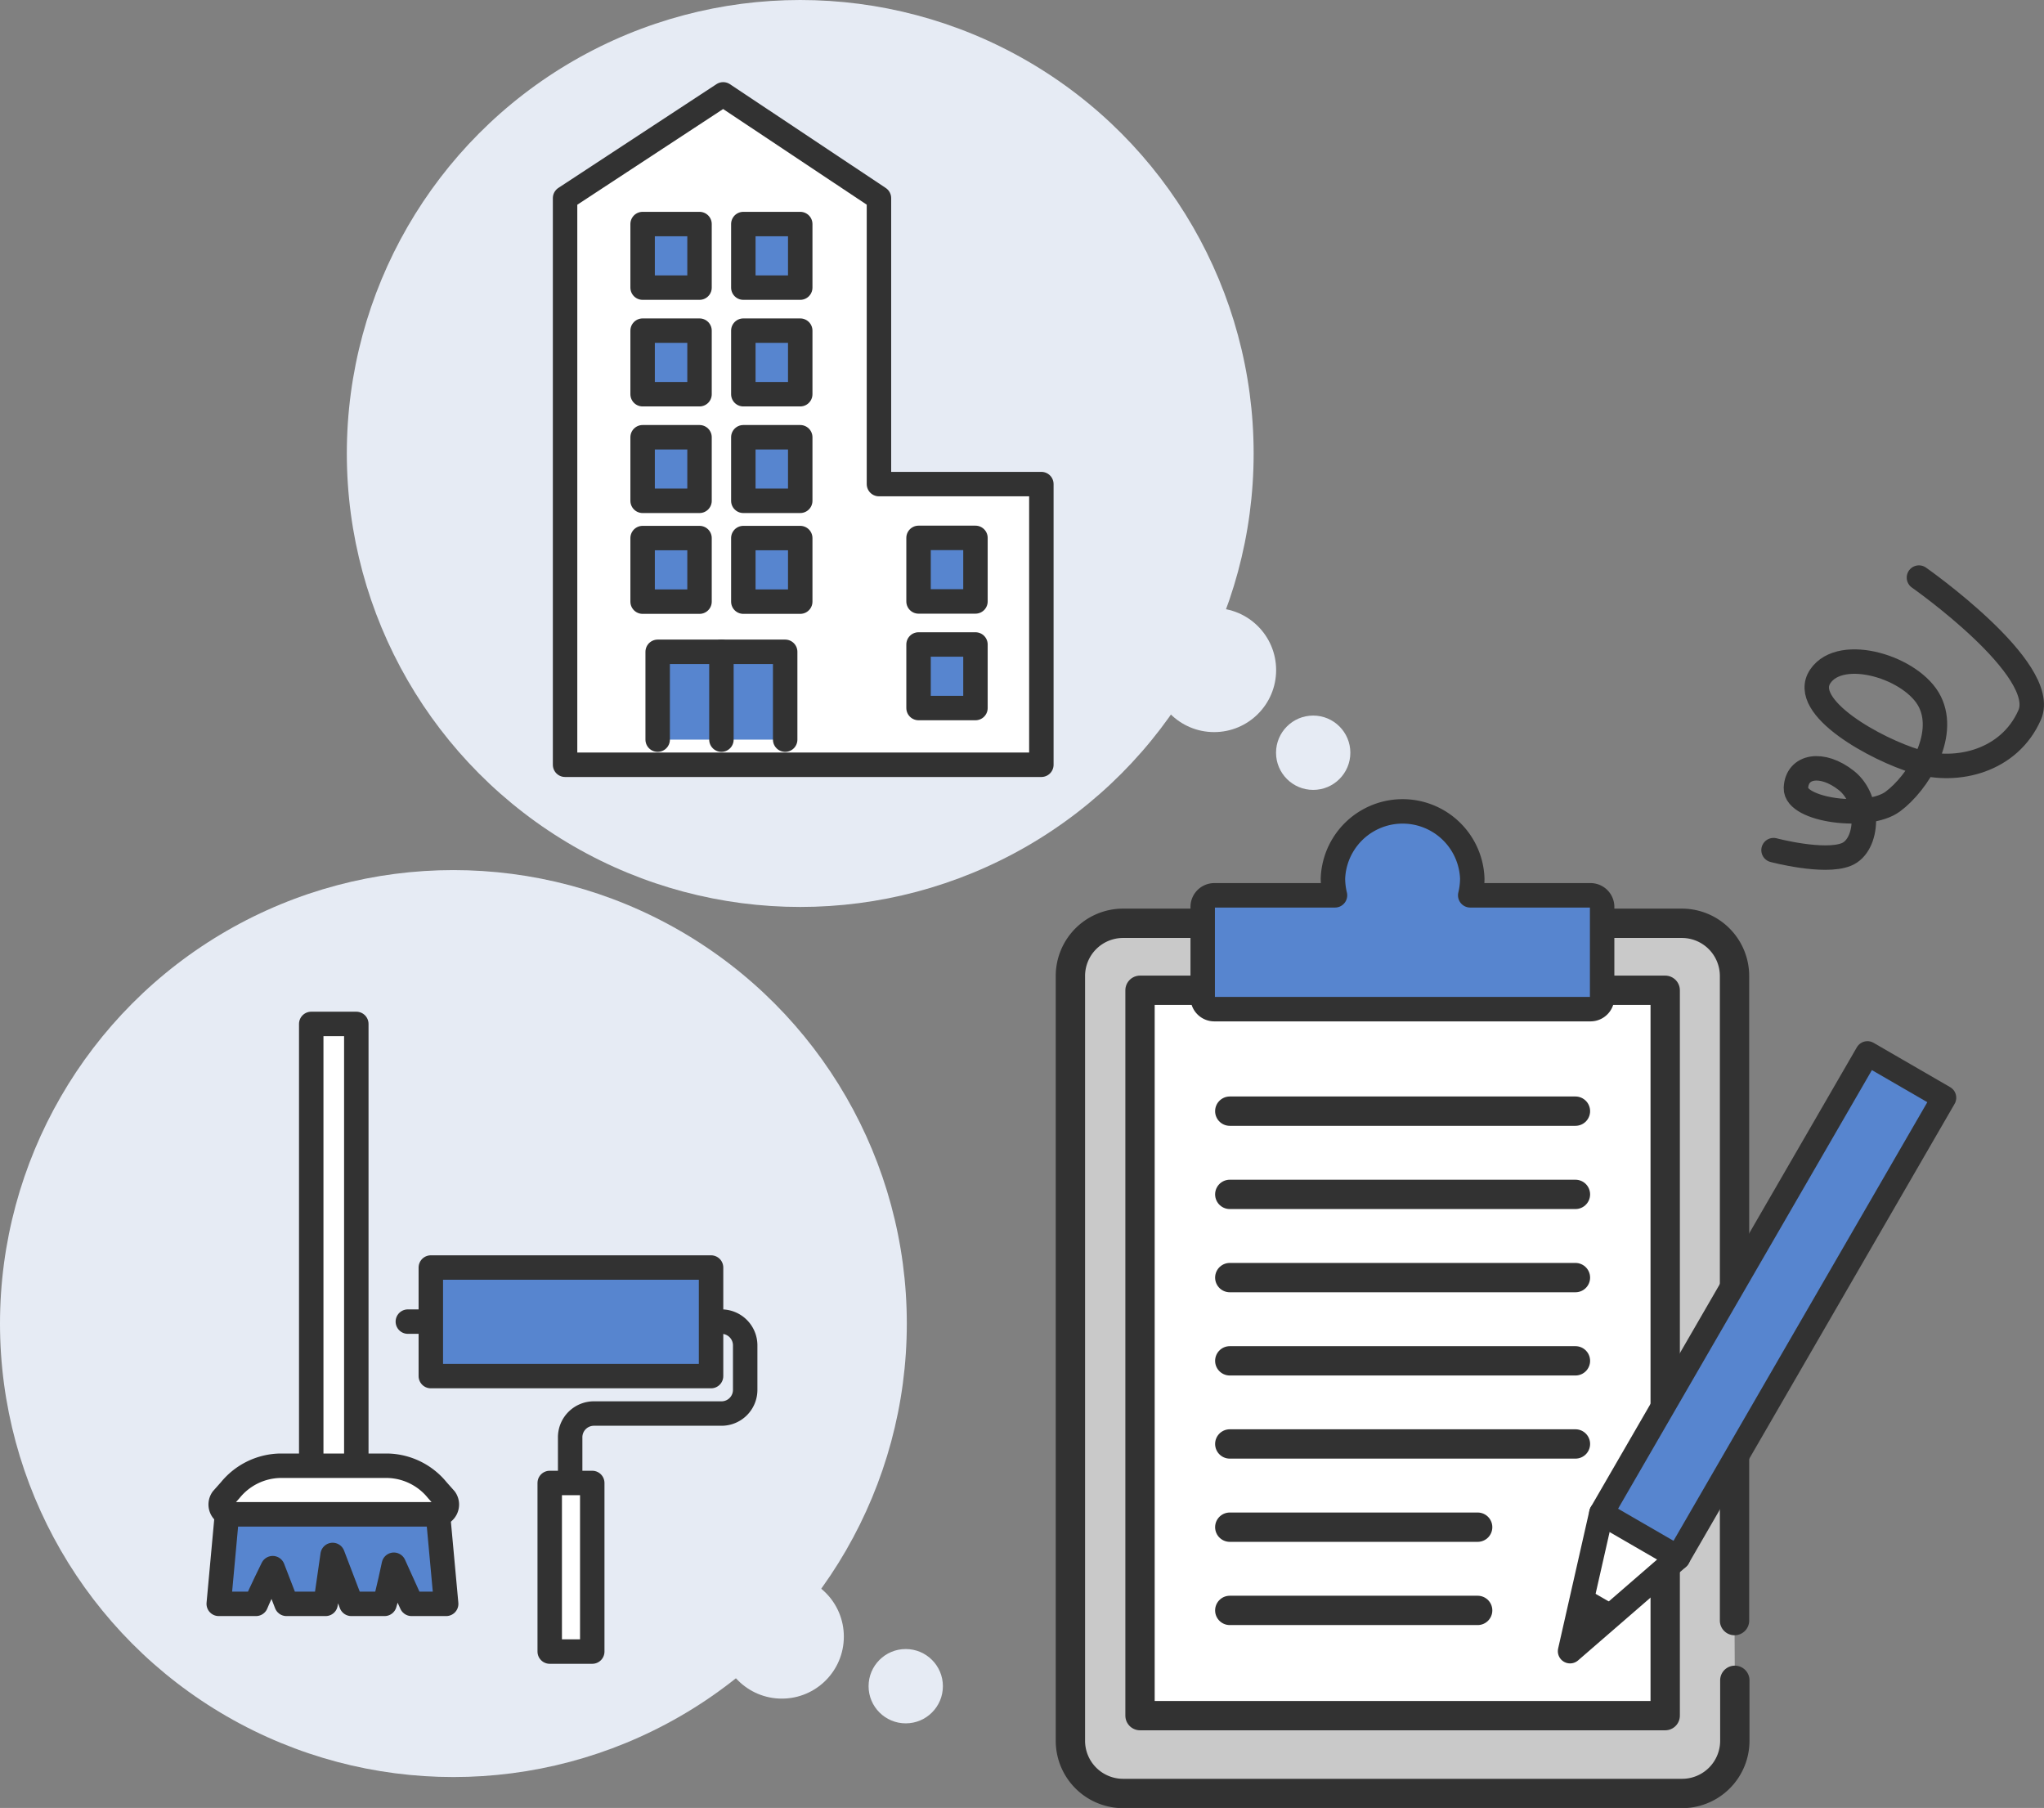
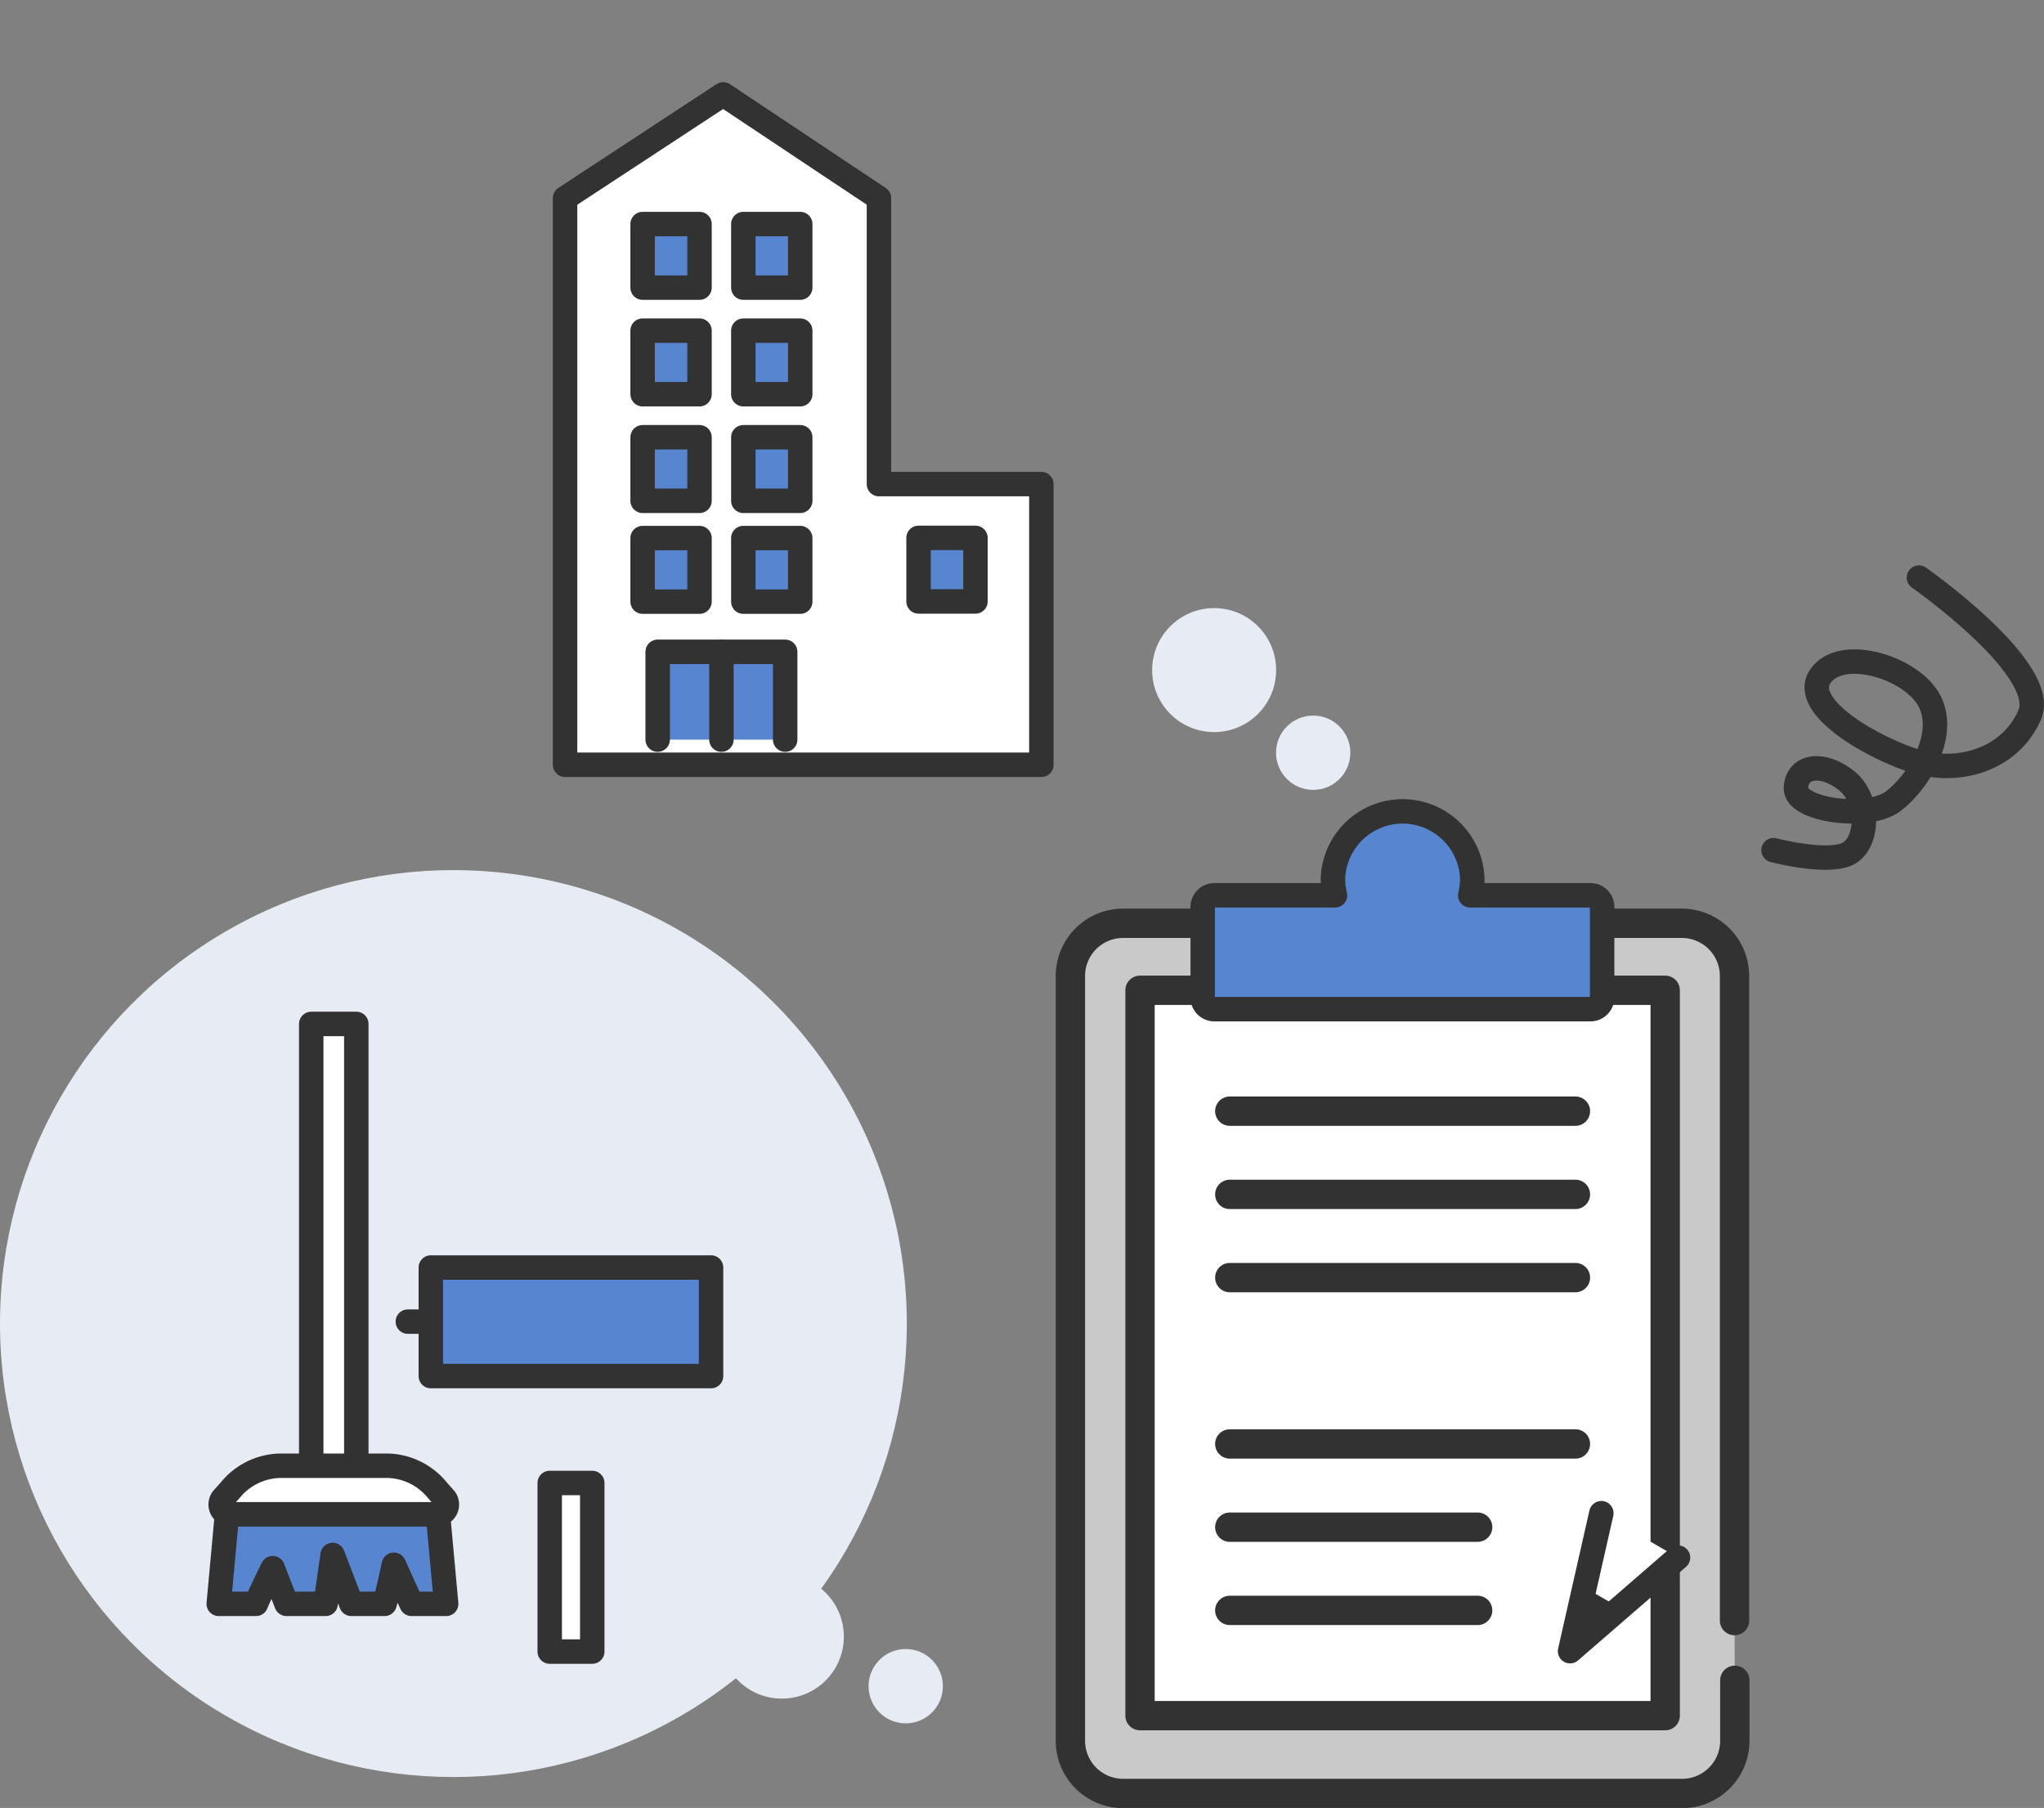
<svg xmlns="http://www.w3.org/2000/svg" viewBox="0 0 209.04 184.87">
  <rect x="0" y="0" width="209.04" height="184.87" fill="#808080" stroke="none" />
  <defs>
    <style>.cls-1{fill:#e6ebf4;}.cls-2{fill:none;}.cls-2,.cls-3,.cls-4,.cls-5,.cls-6{stroke:#323232;stroke-linecap:round;stroke-linejoin:round;}.cls-2,.cls-5,.cls-6{stroke-width:2.5px;}.cls-3{fill:#c9c9c9;}.cls-3,.cls-4{stroke-width:3px;}.cls-4,.cls-6{fill:#fff;}.cls-5{fill:#5785cf;}.cls-7{fill:#323232;}</style>
  </defs>
  <g id="レイヤー_2" data-name="レイヤー 2">
    <g id="イラスト">
-       <circle class="cls-1" cx="81.84" cy="46.37" r="46.37" />
      <circle class="cls-1" cx="124.17" cy="68.52" r="6.34" />
      <circle class="cls-1" cx="134.3" cy="76.97" r="3.8" />
      <circle class="cls-1" cx="46.37" cy="135.34" r="46.37" />
      <circle class="cls-1" cx="79.96" cy="167.35" r="6.34" />
      <circle class="cls-1" cx="92.63" cy="172.42" r="3.8" />
      <path class="cls-2" d="M196.25,59.06s13.39,9.38,11.32,14.06-7.38,6-11.54,4.76-12-5.56-9.87-8.72,9.47-.91,11.21,2.6-1.23,8.3-3.79,10.2-10,.91-9.91-1.38,2.67-2.74,5.16-.77,2.28,6.63,0,7.56-7.45-.44-7.45-.44" />
      <path class="cls-3" d="M177.42,171.82V178a5.39,5.39,0,0,1-5.39,5.39H114.86a5.39,5.39,0,0,1-5.39-5.39V99.8a5.39,5.39,0,0,1,5.39-5.39H172a5.39,5.39,0,0,1,5.39,5.39v65.91" />
      <rect class="cls-4" x="116.59" y="101.26" width="53.71" height="74.17" />
      <path class="cls-5" d="M162.68,91.55H150.36a7.5,7.5,0,0,0,.21-1.72,7.13,7.13,0,0,0-14.25,0,7.5,7.5,0,0,0,.21,1.72H124.21A1.19,1.19,0,0,0,123,92.74V102a1.19,1.19,0,0,0,1.19,1.19h38.47a1.19,1.19,0,0,0,1.19-1.19v-9.3A1.19,1.19,0,0,0,162.68,91.55Z" />
      <line class="cls-4" x1="125.77" y1="113.62" x2="161.12" y2="113.62" />
      <line class="cls-4" x1="125.77" y1="122.13" x2="161.12" y2="122.13" />
      <line class="cls-4" x1="125.77" y1="130.64" x2="161.12" y2="130.64" />
-       <line class="cls-4" x1="125.77" y1="139.15" x2="161.12" y2="139.15" />
      <line class="cls-4" x1="125.77" y1="147.65" x2="161.12" y2="147.65" />
      <line class="cls-4" x1="125.77" y1="156.16" x2="151.12" y2="156.16" />
      <line class="cls-4" x1="125.77" y1="164.67" x2="151.12" y2="164.67" />
      <polyline class="cls-6" points="163.77 154.73 160.57 168.84 171.61 159.27" />
-       <rect class="cls-5" x="176.77" y="106.33" width="9.05" height="54.32" transform="translate(91.25 -72.86) rotate(30.06)" />
      <polygon class="cls-7" points="165.37 164.24 162.2 162.41 161.57 166.98 165.37 164.24" />
      <polygon class="cls-6" points="89.89 49.5 89.89 20.26 73.96 9.65 57.79 20.26 57.79 78.2 77.72 78.2 95.19 78.2 106.5 78.2 106.5 49.5 89.89 49.5" />
      <rect class="cls-5" x="65.72" y="22.91" width="5.82" height="6.5" />
      <rect class="cls-5" x="76.02" y="22.91" width="5.82" height="6.5" />
      <rect class="cls-5" x="65.72" y="33.81" width="5.82" height="6.5" />
      <rect class="cls-5" x="76.02" y="33.81" width="5.82" height="6.5" />
      <rect class="cls-5" x="65.72" y="44.71" width="5.82" height="6.5" />
      <rect class="cls-5" x="76.02" y="44.71" width="5.82" height="6.5" />
      <rect class="cls-5" x="65.72" y="55.02" width="5.82" height="6.5" />
      <rect class="cls-5" x="76.02" y="55.02" width="5.82" height="6.5" />
      <rect class="cls-5" x="93.94" y="55" width="5.82" height="6.5" />
-       <rect class="cls-5" x="93.94" y="65.9" width="5.82" height="6.5" />
      <polyline class="cls-5" points="67.26 75.63 67.26 66.65 80.3 66.65 80.3 75.63" />
      <line class="cls-2" x1="73.78" y1="66.65" x2="73.78" y2="75.63" />
      <rect class="cls-5" x="44.06" y="129.61" width="28.66" height="11.1" />
      <rect class="cls-6" x="56.22" y="151.64" width="4.35" height="17.24" />
      <line class="cls-6" x1="41.71" y1="135.14" x2="43.69" y2="135.14" />
-       <path class="cls-2" d="M72.78,135.14h1a2.43,2.43,0,0,1,2.43,2.43v4.55a2.42,2.42,0,0,1-2.43,2.42h-13A2.43,2.43,0,0,0,58.31,147v4.48" />
      <polyline class="cls-6" points="31.83 149.49 31.83 104.7 36.44 104.7 36.44 149.49" />
      <path class="cls-6" d="M28.56,149.88H39.72a6.74,6.74,0,0,1,5,2.49l.8.9a1,1,0,0,1-.74,1.57H23.5a1,1,0,0,1-.75-1.57l.8-.9A6.75,6.75,0,0,1,28.56,149.88Z" />
      <path class="cls-5" d="M27.89,160.35,29.3,164h4l.72-5,1.91,5h3.4c.34-1.07.95-4,.95-4l1.81,4h3.54l-.84-9.15H23.21L22.37,164h3.81C26.58,163,27.89,160.35,27.89,160.35Z" />
    </g>
  </g>
</svg>